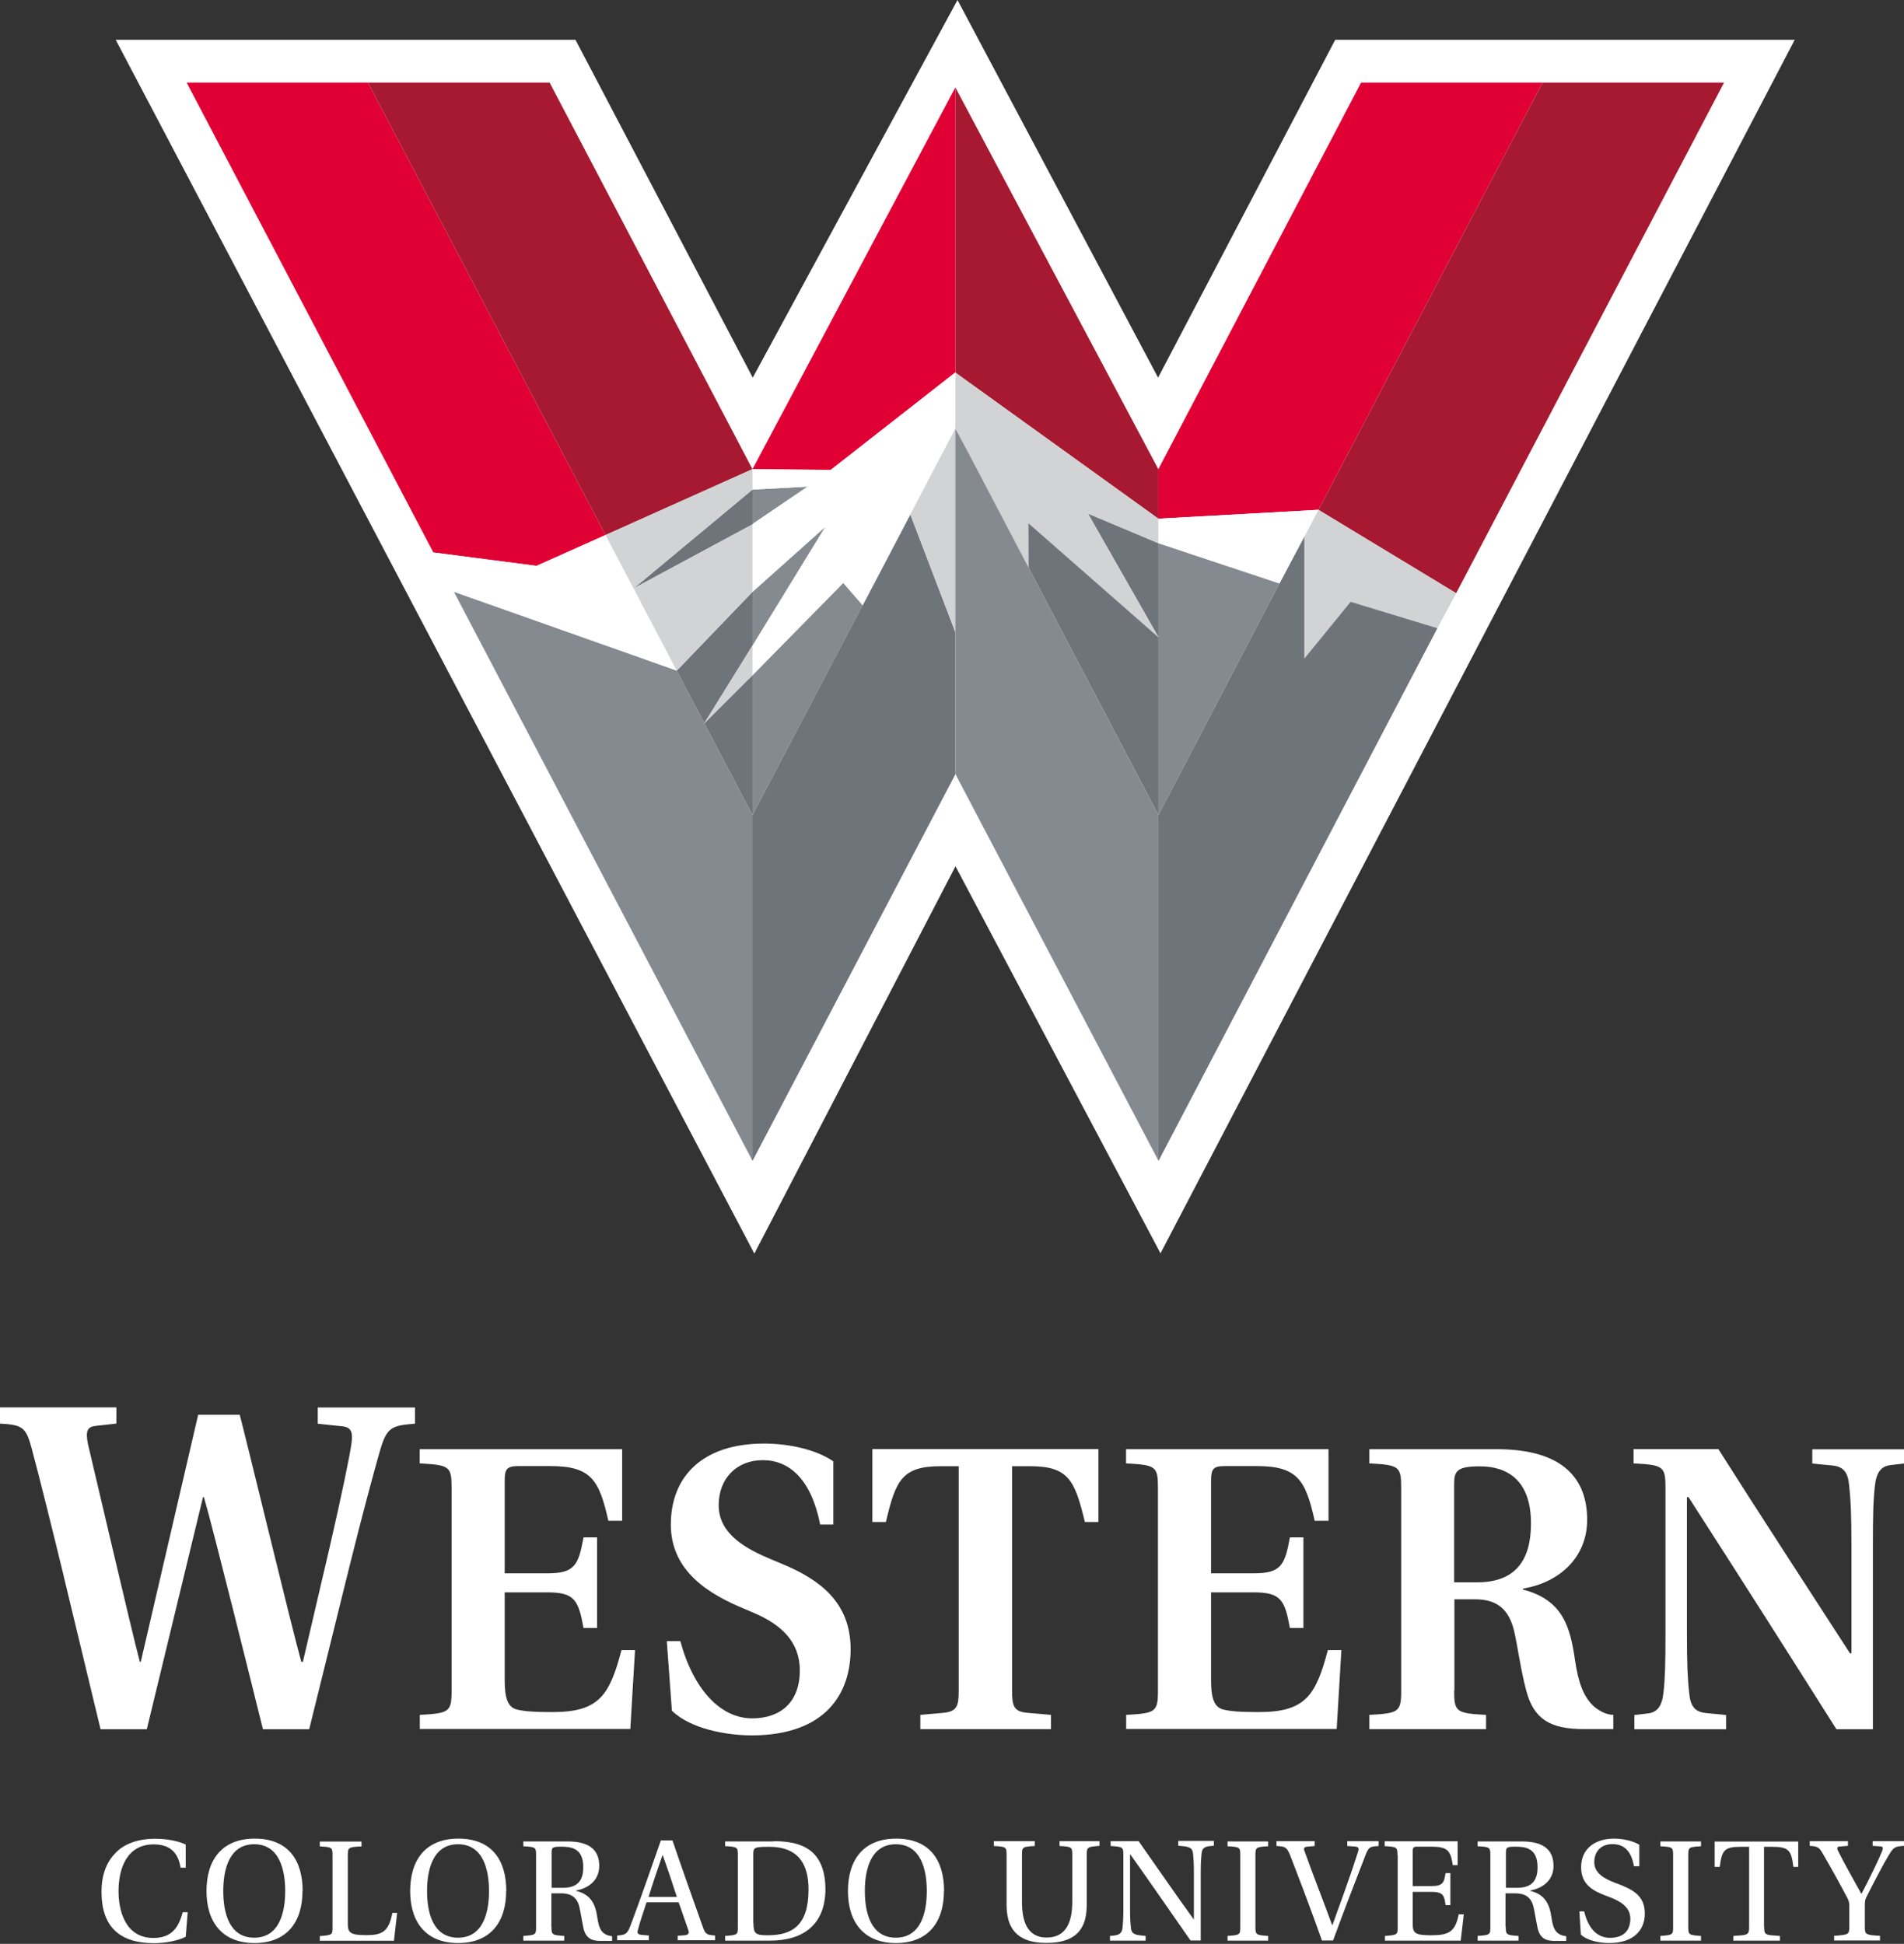
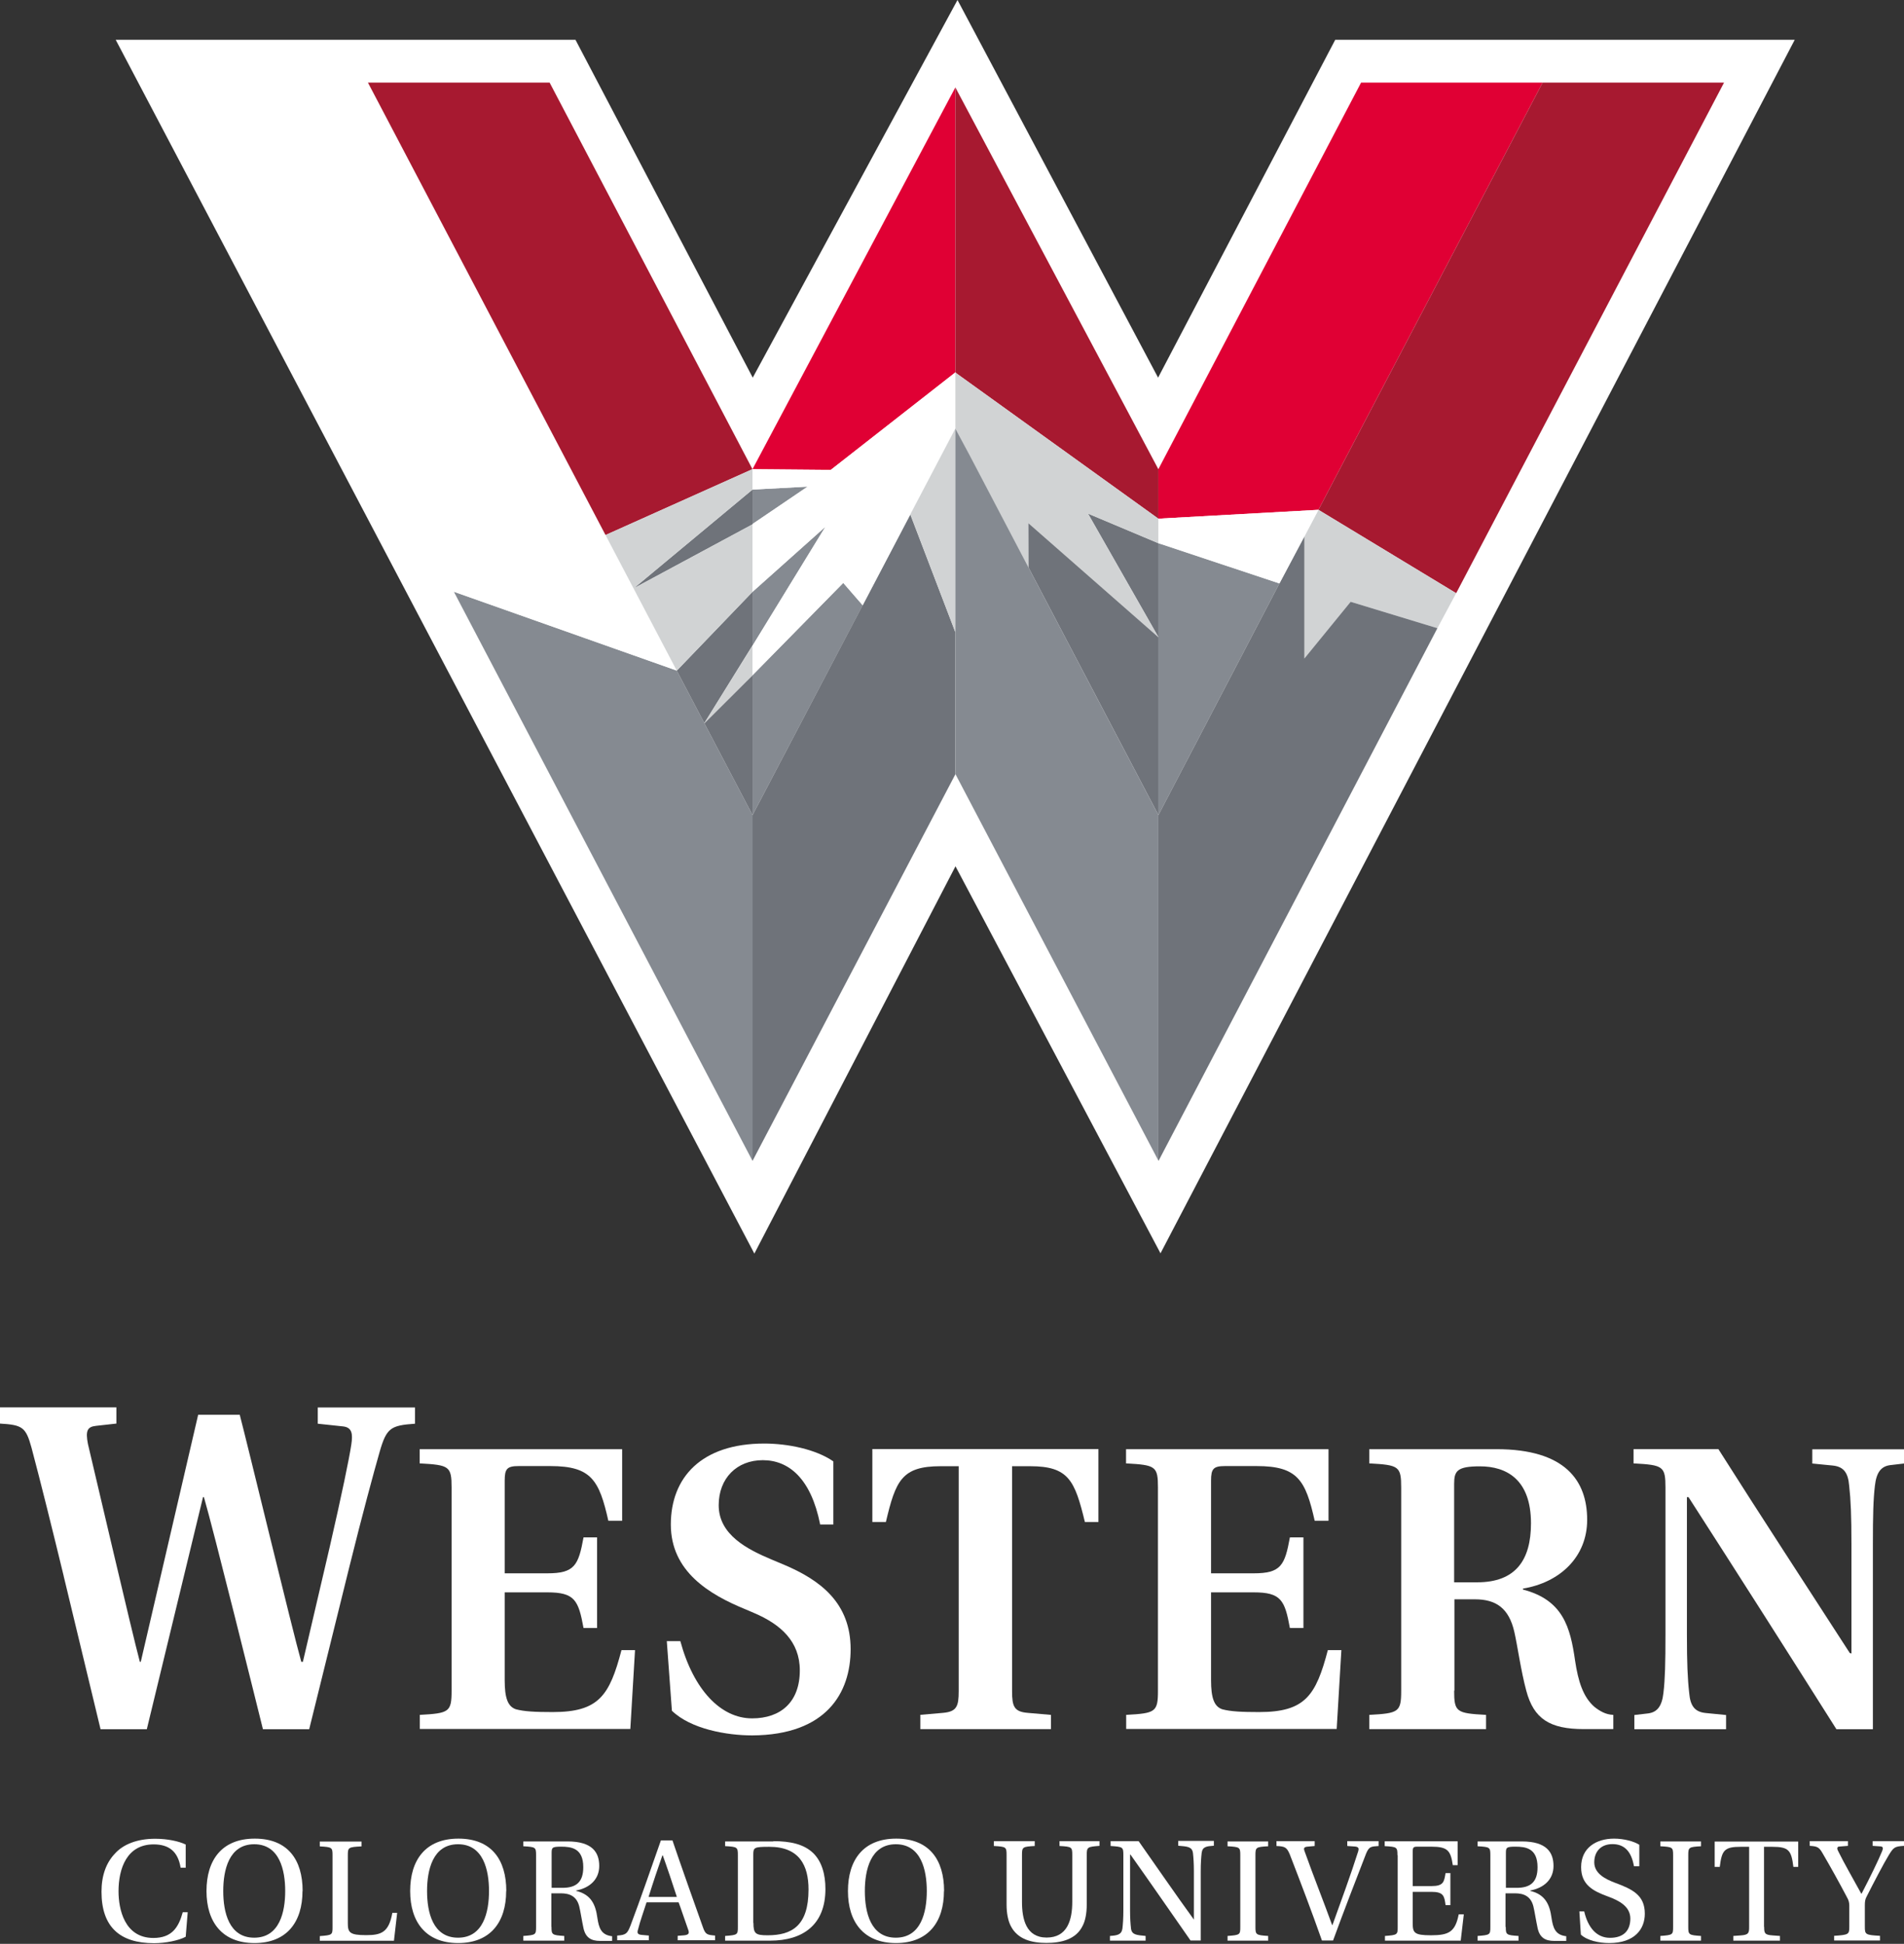
<svg xmlns="http://www.w3.org/2000/svg" id="Layer_1" version="1.1" viewBox="0 0 142 145">
  <rect x="0" y="0" width="142" height="145" fill="#333333" stroke="none" />
  <defs>
    <style> .sty0 { fill: #d1d3d4; } .sty1 { fill: #6f737a; } .sty2 { fill: #e00034; } .sty3 { fill: #fff; } .sty4 { fill: #a71930; } .sty5 { fill: #858a91; } </style>
  </defs>
  <g>
    <polygon class="sty3" points="99.58 2.97 86.37 28.17 71.41 0 56.14 28.17 42.92 2.97 8.63 2.97 56.26 93.51 71.26 64.62 86.55 93.49 133.85 2.97 99.58 2.97" />
    <g>
      <polygon class="sty3" points="97.28 40.02 97.28 40.01 97.28 40.01 97.28 40.02" />
      <polygon class="sty5" points="86.39 40.52 86.39 47.52 86.39 47.53 86.39 47.53 86.39 60.79 86.39 60.81 95.42 43.52 86.4 40.52 86.39 40.52" />
      <polygon class="sty2" points="98.33 38.03 115.05 6.16 101.51 6.16 86.39 35 86.39 35 86.39 38.69 98.33 38.03" />
      <polygon class="sty2" points="56.12 35 61.96 35.05 71.25 27.78 71.25 6.52 56.12 35 56.12 35 56.12 35 56.12 35" />
      <polygon class="sty5" points="61.56 39.29 56.12 44.15 56.12 48.17 61.56 39.29" />
      <polygon class="sty5" points="56.12 50.37 56.12 60.79 56.12 60.81 64.34 45.15 62.89 43.48 56.12 50.37" />
      <polygon class="sty5" points="56.12 39.09 60.23 36.3 56.12 36.52 56.12 36.52 56.12 39.12 56.12 39.09" />
      <polygon class="sty5" points="56.12 86.59 56.12 60.79 52.53 53.95 52.51 53.96 52.53 53.94 50.47 50.02 33.85 44.14 56.12 86.59" />
-       <polygon class="sty2" points="32.32 41.21 40.01 42.21 45.16 39.91 27.44 6.16 13.92 6.16 32.32 41.21" />
      <polygon class="sty4" points="45.16 39.91 56.11 35 56.12 35 56.12 35 40.99 6.16 27.44 6.16 45.16 39.91 45.16 39.91" />
      <polygon class="sty1" points="56.11 39.12 56.12 39.12 56.12 36.52 47.27 43.88 56.11 39.12" />
      <polygon class="sty1" points="56.12 48.17 56.12 44.15 50.47 50.03 50.47 50.02 52.53 53.94 56.11 48.17 56.12 48.17" />
      <polygon class="sty1" points="81.14 38.31 86.39 47.52 86.39 40.52 86.39 40.52 81.14 38.31" />
      <polygon class="sty4" points="71.26 27.77 71.29 27.78 71.29 27.82 86.39 38.69 86.39 35 71.25 6.52 71.25 6.52 71.25 27.78 71.26 27.77" />
      <polygon class="sty1" points="52.53 53.95 56.12 60.79 56.12 50.37 52.53 53.95" />
      <polygon class="sty4" points="98.33 38.03 108.6 44.25 128.58 6.16 115.05 6.16 98.33 38.03 98.33 38.03" />
      <polygon class="sty1" points="67.89 38.37 56.12 60.81 56.12 60.79 56.12 86.59 56.12 86.6 71.25 57.76 71.25 47.16 67.89 38.37" />
      <polygon class="sty3" points="86.39 47.53 86.39 47.52 86.39 47.53 86.39 47.53" />
      <polygon class="sty3" points="40.01 42.21 32.32 41.21 33.85 44.14 50.47 50.02 45.16 39.91 40.01 42.21" />
      <polygon class="sty3" points="52.51 53.96 52.53 53.95 52.53 53.94 52.51 53.96" />
      <polygon class="sty3" points="71.25 27.78 61.96 35.05 56.12 35 56.12 35 56.12 36.52 56.12 36.52 60.23 36.3 56.12 39.09 56.12 39.12 56.12 44.15 61.56 39.29 56.12 48.17 56.12 50.37 62.89 43.48 64.34 45.15 71.25 31.97 71.25 27.78" />
      <polygon class="sty0" points="76.7 39.03 86.39 47.53 86.39 47.52 81.14 38.31 86.39 40.52 86.39 40.52 86.39 38.69 71.29 27.82 71.29 27.78 71.26 27.77 71.25 27.78 71.25 31.97 76.71 42.34 76.7 39.03" />
      <polygon class="sty0" points="56.12 44.15 56.12 39.12 56.11 39.12 47.27 43.88 56.12 36.52 56.12 35 56.11 35 45.16 39.91 45.16 39.91 50.47 50.02 50.47 50.03 56.12 44.15" />
      <polygon class="sty0" points="108.6 44.25 98.33 38.03 98.33 38.03 97.28 40.01 97.28 40.01 97.28 49.12 100.73 44.89 107.2 46.86 108.6 44.25" />
      <polygon class="sty0" points="56.12 48.17 56.11 48.17 52.53 53.94 52.53 53.95 56.12 50.37 56.12 48.17" />
      <polygon class="sty1" points="76.7 39.03 76.71 42.34 86.39 60.79 86.39 47.53 76.7 39.03" />
      <polygon class="sty0" points="67.89 38.37 71.25 47.16 71.25 31.97 67.89 38.37" />
      <polygon class="sty1" points="97.28 49.12 97.28 40.01 97.28 40.01 95.42 43.52 86.39 60.81 86.39 60.79 86.39 86.57 86.4 86.6 107.2 46.86 100.73 44.89 97.28 49.12" />
      <polygon class="sty3" points="86.39 38.69 86.39 40.52 86.4 40.52 95.42 43.52 97.28 40.02 98.33 38.03 86.39 38.69" />
      <polygon class="sty5" points="72.3 33.93 71.25 31.97 71.25 47.16 71.25 57.76 71.26 57.75 86.39 86.57 86.39 60.79 72.3 33.93" />
    </g>
  </g>
  <g>
    <g>
      <path class="sty3" d="M4.75,117.56c-.86-3.54-1.7-6.94-2.4-9.57-.42-1.53-.67-1.7-2.35-1.8v-1.21h8.68v1.21l-1.52.17c-.66.07-.79.38-.6,1.36.47,1.95,3.29,14.09,3.87,16.24h.07l4.28-18.43h3.1c.6,2.29,3.93,16.09,4.59,18.43h.12l2-8.56c.91-3.96,1.46-6.63,1.61-7.64.12-.79.07-1.29-.63-1.36l-1.87-.2v-1.21h7.25v1.21c-1.81.13-2.12.31-2.63,2.08-.44,1.53-1.3,4.71-2.25,8.54l-3.01,12.17h-3.45c-.56-2.25-3.7-14.92-4.4-17.31h-.07l-4.19,17.31h-3.45l-2.75-11.42h0Z" />
      <path class="sty3" d="M31.3,127.92c2.2-.12,2.38-.21,2.38-1.81v-15.14c0-1.6-.17-1.69-2.38-1.81v-1.06h15.1v5.34h-1.03c-.68-3.02-1.26-4.08-4.32-4.08h-2.38c-.86,0-1.03.21-1.03,1.09v6.91h3.18c2.04,0,2.32-.6,2.7-2.68h1.01v6.76h-1.01c-.38-2.08-.66-2.66-2.7-2.66h-3.18v6.55c0,1.33.23,1.96.83,2.17.63.17,1.46.21,2.75.21,3.44,0,4.24-1.23,5.13-4.62h1.01l-.35,5.88h-15.7v-1.06Z" />
      <path class="sty3" d="M61.16,113.68c-.68-3.38-2.32-4.76-4.27-4.76s-3.29,1.36-3.29,3.36c0,2.2,2.12,3.29,3.99,4.07l.86.36c2.7,1.14,4.99,2.83,4.99,6.31,0,3.26-1.81,6.4-7.34,6.43-1.92,0-4.59-.48-5.99-1.84l-.38-5.19h1.01c.98,3.62,3.01,5.76,5.35,5.76,2.15,0,3.56-1.23,3.56-3.58,0-2.17-1.44-3.44-3.41-4.28l-.63-.27c-2.72-1.11-5.58-2.83-5.58-6.33s2.27-6.04,6.97-6.04c1.74,0,3.84.42,5.15,1.33v4.71h-.99Z" />
      <path class="sty3" d="M68.6,127.92l1.72-.15c1.03-.09,1.18-.48,1.18-1.62v-16.78h-1.34c-2.9,0-3.36,1.06-4.09,4.16h-1.01v-5.44h16.86v5.44h-1.01c-.75-3.1-1.21-4.16-4.09-4.16h-1.34v16.78c0,1.14.15,1.54,1.18,1.62l1.72.15v1.06h-9.74v-1.06h-.03Z" />
      <path class="sty3" d="M83.98,127.92c2.2-.12,2.38-.21,2.38-1.81v-15.14c0-1.6-.17-1.69-2.38-1.81v-1.06h15.1v5.34h-1.03c-.68-3.02-1.26-4.08-4.32-4.08h-2.38c-.86,0-1.03.21-1.03,1.09v6.91h3.18c2.04,0,2.32-.6,2.7-2.68h1.01v6.76h-1.01c-.38-2.08-.66-2.66-2.7-2.66h-3.18v6.55c0,1.33.23,1.96.83,2.17.63.17,1.46.21,2.75.21,3.44,0,4.24-1.23,5.13-4.62h1.01l-.35,5.88h-15.7v-1.06h0Z" />
      <path class="sty3" d="M108.45,126.11c0,1.6.17,1.69,2.38,1.81v1.06h-8.71v-1.06c2.2-.12,2.38-.21,2.38-1.81v-15.14c0-1.6-.17-1.69-2.38-1.81v-1.06h9.49c5.13,0,6.76,2.35,6.76,5.27,0,2.75-2.01,4.67-4.79,5.13v.07c2.98.78,3.53,2.78,3.89,5.31.23,1.54.6,2.71,1.44,3.44.38.3.83.58,1.41.6v1.06h-2.2c-2.52,0-3.73-.75-4.29-2.86-.4-1.48-.66-3.38-.89-4.38-.4-1.78-1.37-2.44-2.93-2.44h-1.54v6.82h-.01ZM110.17,118.03c2.87,0,4.01-1.66,4.01-4.4,0-3.26-1.81-4.25-3.81-4.25-1.69,0-1.92.34-1.92,1.3v7.35s1.72,0,1.72,0Z" />
      <path class="sty3" d="M128.16,108.1c3.21,5.07,6.51,10.11,9.8,15.21l.12.03v-8.17c0-2.11-.05-3.29-.17-4.35-.08-.99-.43-1.42-1.23-1.5l-1.52-.15v-1.06h6.84v1.06l-1.03.12c-.68.09-1.03.54-1.14,1.54-.12,1.02-.15,2.2-.15,4.35v13.81h-2.72c-3.64-5.76-7.31-11.53-11.03-17.31h-.12v10.25c0,2.11.05,3.29.17,4.35.08.99.43,1.42,1.23,1.5l1.52.15v1.06h-6.84v-1.06l1.03-.12c.68-.09,1.03-.54,1.14-1.54.12-1.02.15-2.2.15-4.35v-10.95c0-1.6-.17-1.69-2.38-1.81v-1.06h6.33,0Z" />
    </g>
    <g>
      <path class="sty3" d="M14,142.63l-.15,1.84c-.52.28-1.5.48-2.36.48-2.56,0-3.92-1.22-3.92-3.84,0-1.21.35-2.15.98-2.82.63-.72,1.69-1.13,3.02-1.13.94,0,1.78.19,2.28.43v1.73h-.38c-.2-1.25-.91-1.74-2.01-1.74-2,0-2.62,1.8-2.62,3.5,0,1.29.42,3.48,2.6,3.48,1.38,0,1.88-.79,2.19-1.92h.36,0Z" />
      <path class="sty3" d="M22.56,141.06c0,2.31-1.17,3.88-3.58,3.88s-3.58-1.57-3.58-3.88,1.14-3.91,3.6-3.91,3.57,1.57,3.57,3.91ZM16.65,141.06c0,1.57.42,3.48,2.31,3.48s2.31-1.92,2.31-3.48-.42-3.49-2.31-3.49-2.31,1.93-2.31,3.49Z" />
      <path class="sty3" d="M25.94,143.45c0,.7.13.9,1.37.9,1.13,0,1.69-.21,1.95-1.66h.36l-.24,2.08h-5.53v-.35c.93-.07.95-.09.95-.68v-5.34c0-.59-.03-.62-.95-.67v-.36h3.11v.36c-.99.05-1.02.08-1.02.67v5.07h0Z" />
      <path class="sty3" d="M37.75,141.06c0,2.31-1.17,3.88-3.58,3.88s-3.58-1.57-3.58-3.88,1.14-3.91,3.6-3.91,3.57,1.57,3.57,3.91ZM31.85,141.06c0,1.57.42,3.48,2.31,3.48s2.31-1.92,2.31-3.48-.42-3.49-2.31-3.49-2.31,1.93-2.31,3.49Z" />
      <path class="sty3" d="M41.13,143.73c0,.59.04.62.95.68v.35h-3.05v-.35c.93-.07.95-.09.95-.68v-5.34c0-.59-.03-.62-.95-.67v-.36h3.3c1.85,0,2.36.82,2.36,1.83s-.72,1.64-1.72,1.83v.03c1.14.27,1.45,1.06,1.58,2,.11.74.27,1.29,1.1,1.38v.35h-.9c-.66,0-1.07-.24-1.23-.93-.11-.5-.24-1.33-.32-1.64-.19-.76-.71-.98-1.38-.98h-.7v2.51ZM41.13,140.82h.81c1.05,0,1.56-.44,1.56-1.54,0-1.42-.89-1.53-1.66-1.53-.7,0-.7.08-.7.54v2.54Z" />
      <path class="sty3" d="M50.54,144.75v-.35l.5-.04c.34-.04.39-.16.27-.46-.19-.52-.56-1.64-.7-2h-2.39c-.24.76-.47,1.37-.63,2.01-.09.27-.05.39.25.42l.55.05v.35h-2.36v-.35c.67-.04.76-.16.99-.74.76-2.01,1.54-4.29,2.27-6.36h.86c.6,1.77,1.7,4.88,2.27,6.47.19.55.31.58.91.63v.35h-2.82.03ZM49.44,138.4h-.04c-.32.91-.7,2.04-1.03,3.1h2.11c-.24-.76-.79-2.39-1.05-3.1h.01Z" />
      <path class="sty3" d="M57.68,137.34c1.29,0,2.28.23,2.97.89.64.63.91,1.58.91,2.68,0,2.67-1.68,3.85-4.12,3.85h-3.36v-.35c.93-.07.95-.09.95-.68v-5.34c0-.6-.03-.63-.95-.68v-.35h3.6ZM56.19,143.42c0,.82.15.94,1.06.94,1.8,0,3.05-.7,3.05-3.41,0-1.8-.68-3.19-2.93-3.19-1.13,0-1.19.05-1.19.59v5.09h.01Z" />
      <path class="sty3" d="M70.4,141.06c0,2.31-1.17,3.88-3.58,3.88s-3.58-1.57-3.58-3.88,1.14-3.91,3.6-3.91,3.57,1.57,3.57,3.91ZM64.5,141.06c0,1.57.42,3.48,2.31,3.48s2.31-1.92,2.31-3.48-.42-3.49-2.31-3.49-2.31,1.93-2.31,3.49Z" />
      <path class="sty3" d="M82,137.34v.35c-.91.07-.95.09-.95.7v3.68c0,.64-.11,1.21-.3,1.57-.5,1.05-1.64,1.29-2.71,1.29s-2.16-.25-2.67-1.29c-.19-.38-.3-.93-.3-1.57v-3.7c0-.59-.03-.62-.95-.67v-.36h3.05v.36c-.91.05-.95.08-.95.67v3.49c0,1.29.3,2.67,1.84,2.67s1.91-1.3,1.91-2.67v-3.49c0-.59-.03-.62-.95-.67v-.36h2.99Z" />
      <path class="sty3" d="M88.79,144.75c-1.5-2.15-2.97-4.28-4.48-6.41h-.03v4.16c0,.59.03.99.07,1.36.07.47.4.48,1.09.55v.35h-2.66v-.35c.55-.04.86-.09.93-.55.04-.35.07-.76.07-1.36v-4.12c0-.6-.03-.62-.95-.68v-.36h2.09c1.21,1.72,2.72,3.92,4.12,5.85v.03-3.64c0-.59-.03-.99-.07-1.36-.07-.47-.4-.48-1.1-.54v-.36h2.66v.36c-.55.04-.85.07-.91.54-.04.36-.07.76-.07,1.36v5.17h-.78.03Z" />
      <path class="sty3" d="M93.63,143.73c0,.59.04.62.95.68v.35h-3.03v-.35c.93-.07.95-.09.95-.68v-5.34c0-.59-.03-.62-.95-.67v-.36h3.03v.36c-.91.05-.95.08-.95.67v5.34Z" />
      <path class="sty3" d="M98.05,137.34v.36l-.55.05c-.25.03-.3.11-.19.38.63,1.77,1.4,3.7,2.03,5.44l.03.04c.62-1.72,1.4-3.85,1.93-5.53.05-.19.04-.31-.24-.34l-.58-.04v-.36h2.34v.36c-.58.04-.71.04-.93.55-.72,1.85-1.69,4.36-2.47,6.5h-.83c-.76-2.16-1.6-4.36-2.4-6.43-.23-.55-.39-.59-.99-.62v-.36h2.87-.01Z" />
      <path class="sty3" d="M104.22,138.38c0-.59-.03-.62-.95-.67v-.36h5.44v1.78h-.36c-.16-1.11-.4-1.38-1.62-1.38h-.98c-.34,0-.39.04-.39.39v2.55h1.4c.9,0,.94-.31,1.05-.97h.36v2.39h-.36c-.09-.68-.15-.99-1.05-.99h-1.4v2.34c0,.71.11.9,1.36.9,1.34,0,1.81-.25,2.07-1.56h.38l-.23,1.96h-5.65v-.35c.93-.07.95-.09.95-.68,0,0,0-5.34,0-5.34Z" />
      <path class="sty3" d="M112.3,143.73c0,.59.04.62.95.68v.35h-3.05v-.35c.93-.07.95-.09.95-.68v-5.34c0-.59-.03-.62-.95-.67v-.36h3.3c1.85,0,2.36.82,2.36,1.83s-.72,1.64-1.73,1.83v.03c1.14.27,1.45,1.06,1.58,2,.11.74.27,1.29,1.1,1.38v.35h-.9c-.66,0-1.07-.24-1.23-.93-.11-.5-.24-1.33-.32-1.64-.19-.76-.71-.98-1.38-.98h-.7v2.51h.01ZM112.3,140.82h.81c1.05,0,1.56-.44,1.56-1.54,0-1.42-.89-1.53-1.66-1.53-.7,0-.7.08-.7.54,0,0,0,2.54,0,2.54Z" />
      <path class="sty3" d="M121.86,139.21c-.19-1.09-.7-1.65-1.6-1.65s-1.36.59-1.36,1.36c0,.85.86,1.26,1.54,1.52,1.29.48,2.23.91,2.23,2.31,0,1.14-.74,2.19-2.66,2.19-.75,0-1.64-.19-2.11-.63l-.11-1.73h.36c.28,1.21.93,1.97,1.92,1.97s1.52-.51,1.52-1.44-.9-1.36-1.66-1.64c-1.1-.4-2.01-.86-2.01-2.19,0-1.45,1.13-2.13,2.46-2.13.72,0,1.48.2,1.88.46v1.6h-.4Z" />
      <path class="sty3" d="M125.91,143.73c0,.59.04.62.95.68v.35h-3.03v-.35c.93-.07.95-.09.95-.68v-5.34c0-.59-.03-.62-.95-.67v-.36h3.03v.36c-.91.05-.95.08-.95.67v5.34Z" />
      <path class="sty3" d="M131.57,143.73c0,.48.04.6.64.64l.54.04v.35h-3.48v-.35l.55-.04c.6-.04.63-.19.63-.64v-5.97h-.62c-1.22,0-1.42.25-1.57,1.5h-.38v-1.89h6.23v1.89h-.36c-.15-1.23-.34-1.5-1.57-1.5h-.62v5.97h0Z" />
      <path class="sty3" d="M136.79,144.75v-.35c1.09-.07,1.13-.11,1.13-.68v-1.57c0-.21-.04-.4-.17-.62-.54-1.03-1.21-2.24-1.83-3.3-.25-.44-.39-.51-.95-.54v-.35h2.85v.35l-.63.05c-.17,0-.21.13-.11.32.48.98,1.13,2.09,1.73,3.19h.03c.62-1.19,1.26-2.5,1.53-3.17.09-.21.07-.34-.12-.35l-.59-.04v-.35h2.34v.35c-.7.04-.78.11-1.14.7-.34.55-1.1,2-1.65,3.09-.11.2-.13.38-.13.63v1.61c0,.58.04.62,1.13.68v.35h-3.4Z" />
    </g>
  </g>
</svg>